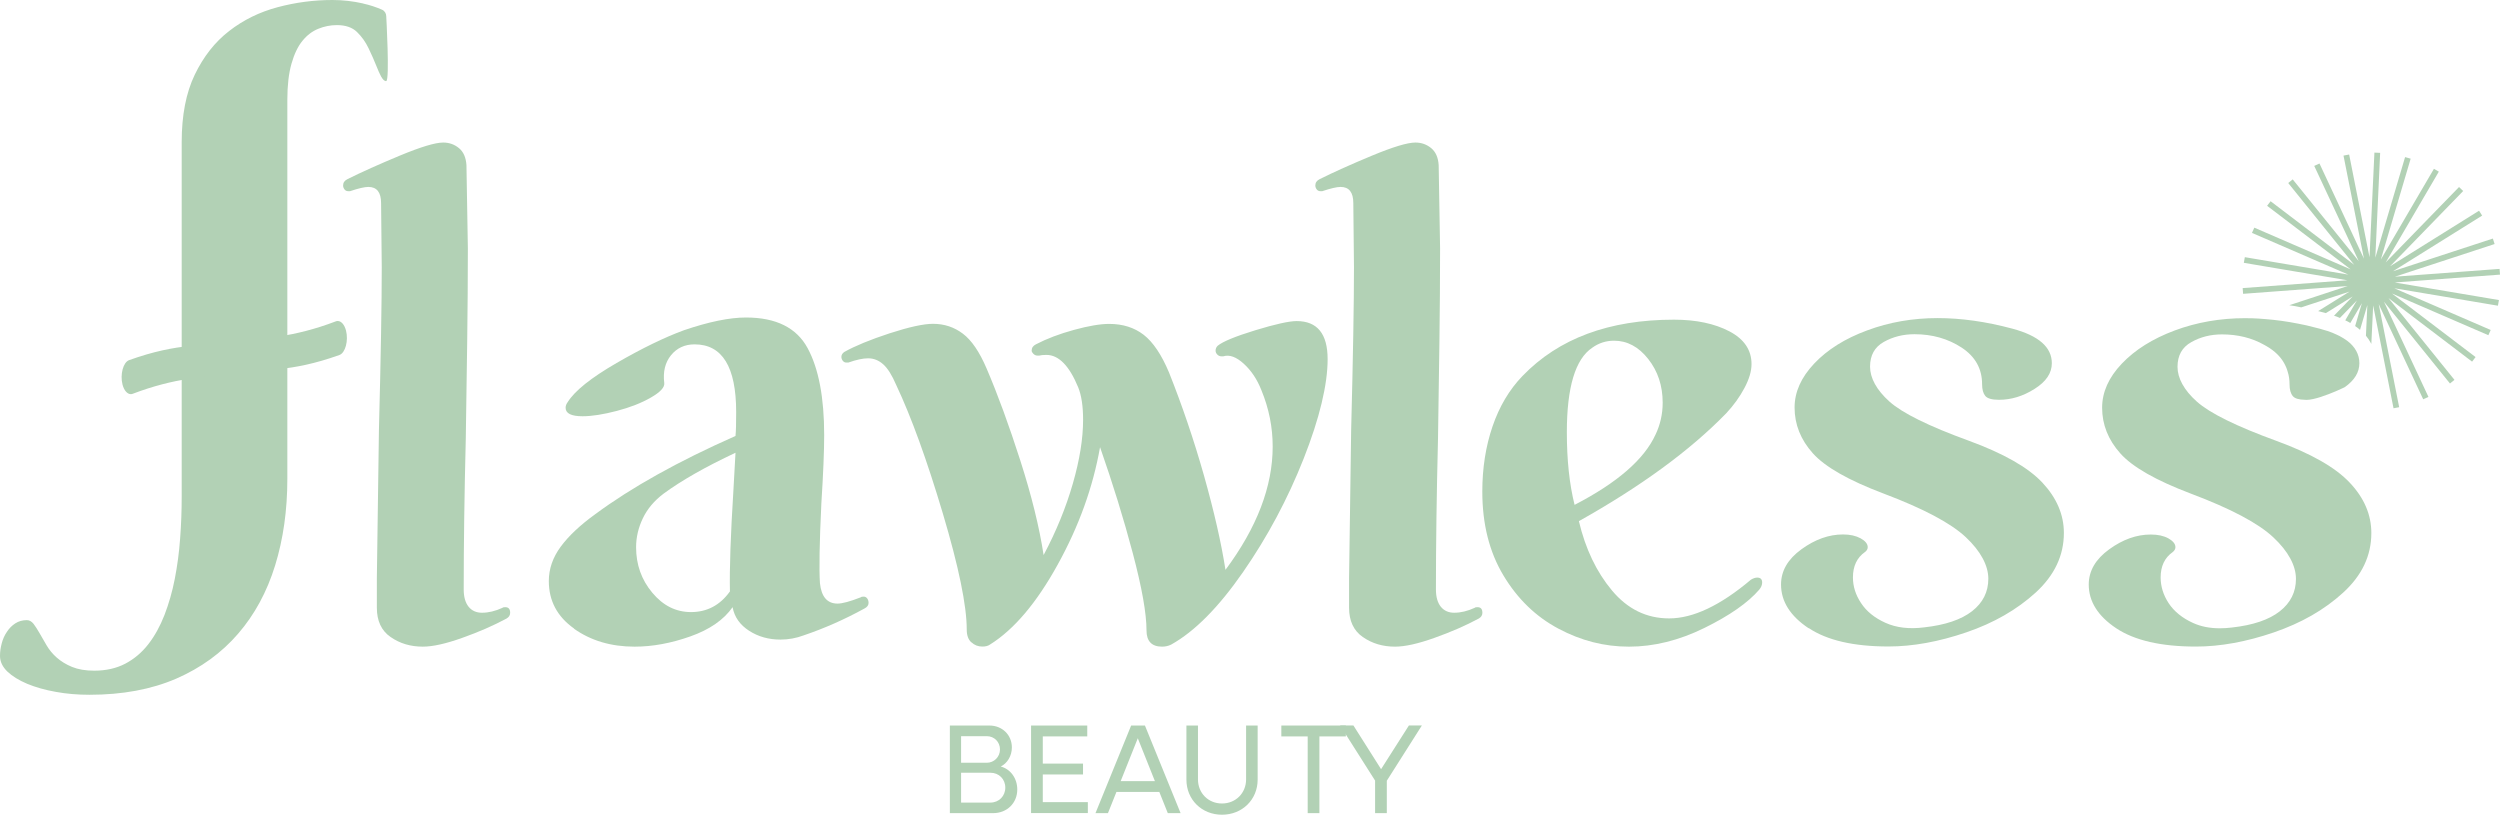
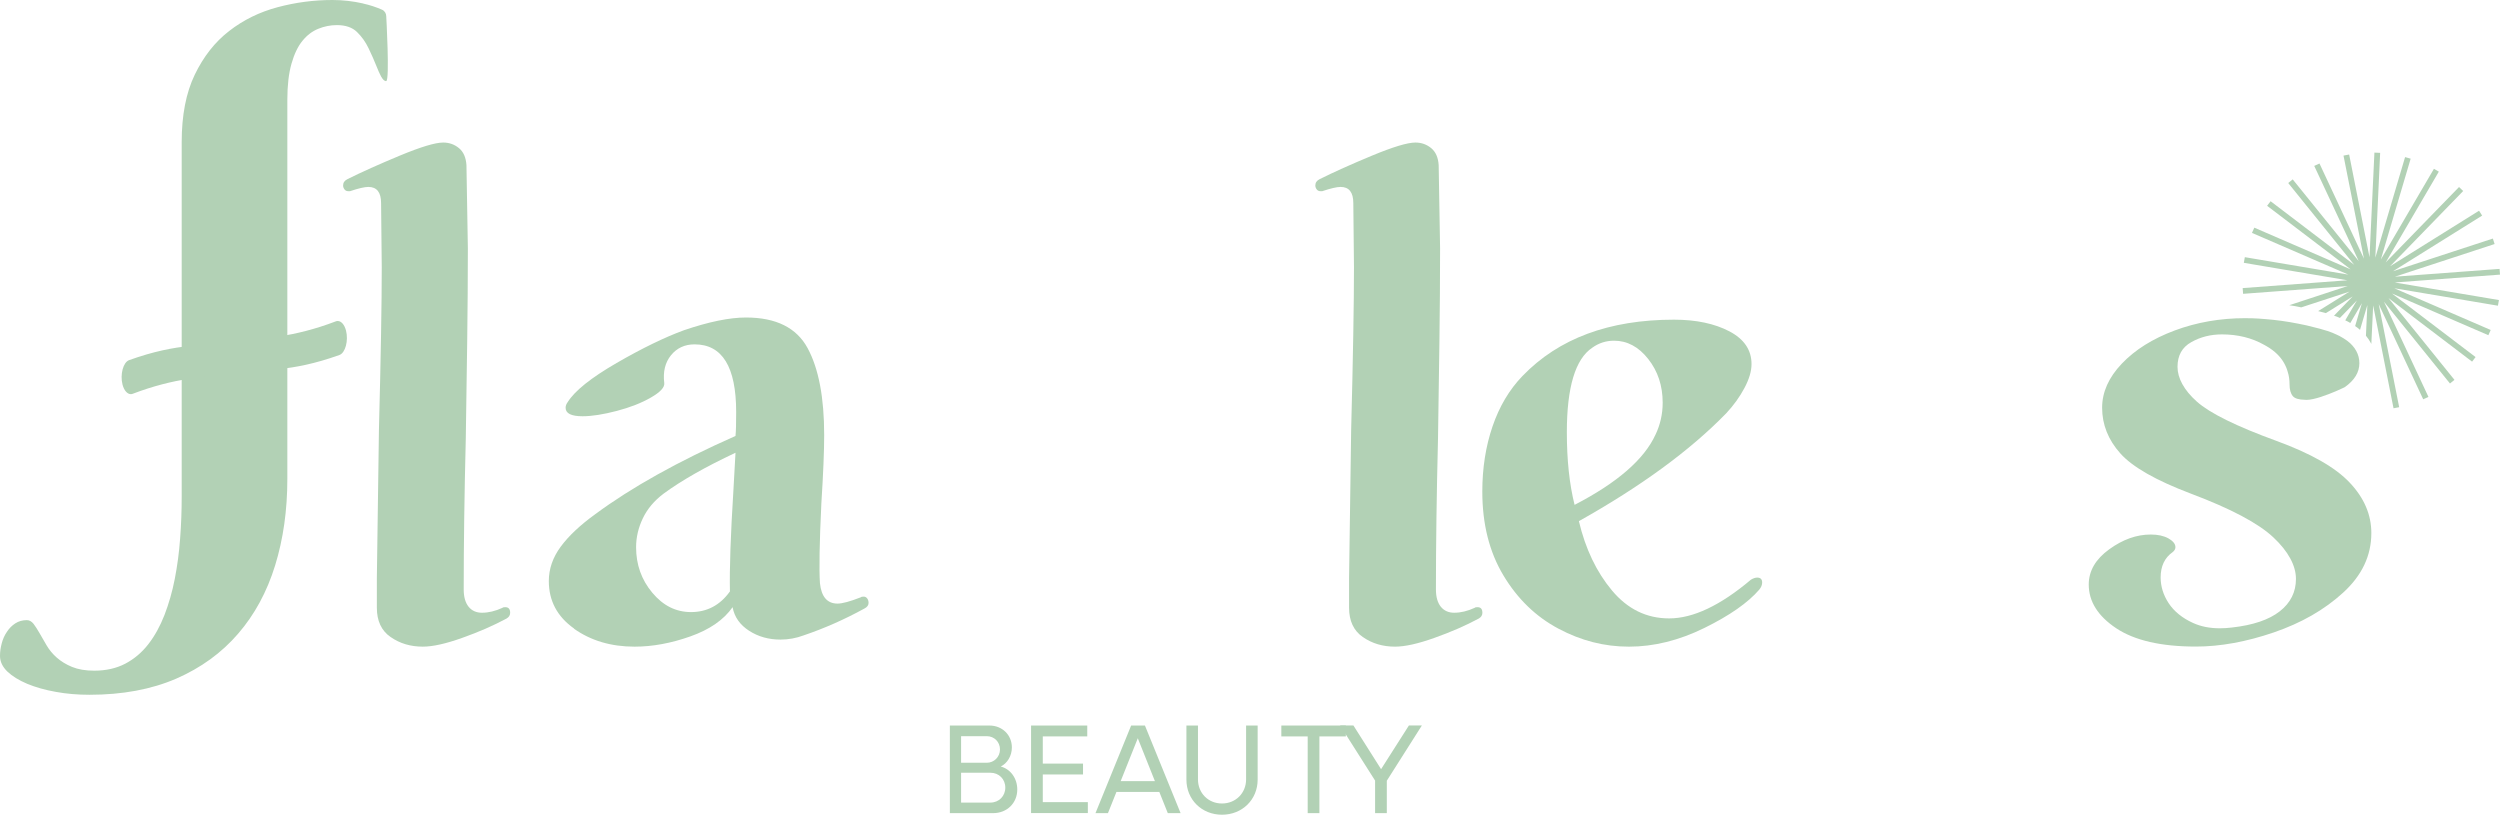
<svg xmlns="http://www.w3.org/2000/svg" id="Calque_2" data-name="Calque 2" viewBox="0 0 300.78 98.01">
  <defs>
    <style>      .cls-1 {        fill: #b2d1b5;      }    </style>
  </defs>
  <g id="Calque_1-2" data-name="Calque 1">
    <g>
      <g>
        <path class="cls-1" d="M114.27,87.29h4.77c1.53,0,2.7,1.12,2.7,2.64,0,1.04-.58,1.93-1.34,2.29,1.18.31,1.99,1.42,1.99,2.77,0,1.63-1.24,2.84-2.9,2.84h-5.21v-10.54ZM115.63,88.56v3.21h3.09c.86,0,1.59-.69,1.59-1.6s-.69-1.6-1.59-1.6h-3.09ZM115.63,92.97v3.59h3.53c1.02,0,1.79-.78,1.79-1.8s-.76-1.79-1.79-1.79h-3.53Z" />
        <path class="cls-1" d="M124.06,87.29h6.75v1.31h-5.35v3.27h4.84v1.31h-4.84v3.33h5.42v1.31h-6.83v-10.54Z" />
        <path class="cls-1" d="M136.08,87.29h1.67l4.29,10.54h-1.54l-1.02-2.55h-5.16l-1.02,2.55h-1.5l4.29-10.54ZM138.95,93.98l-2.06-5.16-2.06,5.16h4.13Z" />
        <path class="cls-1" d="M142.74,93.8v-6.51h1.39v6.48c0,1.65,1.24,2.9,2.89,2.9s2.9-1.25,2.9-2.9v-6.48h1.39v6.51c0,2.4-1.85,4.22-4.29,4.22s-4.28-1.82-4.28-4.22Z" />
        <path class="cls-1" d="M157.34,88.6h-3.18v-1.31h7.76v1.31h-3.18v9.23h-1.41v-9.23Z" />
        <path class="cls-1" d="M165.45,93.93l-4.22-6.65h1.6l3.33,5.26,3.35-5.26h1.56l-4.22,6.65v3.9h-1.41v-3.9Z" />
      </g>
      <path class="cls-1" d="M69.08,75.63c-2.04-1.44-3.05-3.35-3.05-5.72,0-1.47.48-2.85,1.44-4.15.96-1.3,2.35-2.6,4.15-3.9,4.35-3.22,9.98-6.36,16.87-9.41.06-.56.08-1.53.08-2.88,0-5.43-1.67-8.14-5-8.14-1.19,0-2.13.44-2.84,1.31-.71.88-.98,1.99-.81,3.35.06.51-.48,1.09-1.61,1.74-1.13.65-2.5,1.19-4.11,1.61-1.61.42-2.98.64-4.11.64-1.36,0-2.04-.34-2.04-1.02,0-.23.08-.45.25-.68.85-1.36,2.81-2.93,5.89-4.71,3.08-1.78,5.78-3.09,8.1-3.94,3-1.02,5.48-1.53,7.46-1.53,3.62,0,6.09,1.23,7.42,3.69,1.33,2.46,1.99,5.95,1.99,10.47,0,1.87-.11,4.61-.34,8.22-.23,4.75-.28,7.94-.17,9.58.17,1.64.88,2.46,2.12,2.46.56,0,1.5-.25,2.8-.76.06-.06.17-.08.34-.08s.31.07.42.21c.11.14.17.33.17.55,0,.28-.17.51-.51.68-2.37,1.3-4.81,2.38-7.29,3.22-.9.34-1.84.51-2.8.51-1.41,0-2.67-.35-3.77-1.06-1.1-.71-1.77-1.65-1.99-2.84-1.07,1.53-2.77,2.7-5.09,3.52-2.32.82-4.55,1.23-6.7,1.23-2.83,0-5.26-.72-7.29-2.16ZM87.82,71.17c-.06-2.71.08-6.78.42-12.21l.25-4.49c-3.62,1.7-6.5,3.34-8.65,4.92-1.13.85-1.96,1.84-2.5,2.97-.54,1.13-.81,2.29-.81,3.48,0,2.09.65,3.92,1.95,5.47,1.3,1.56,2.85,2.33,4.66,2.33,1.92,0,3.48-.82,4.66-2.46Z" />
-       <path class="cls-1" d="M116.86,77.28c-.37-.34-.55-.85-.55-1.53,0-2.88-.96-7.55-2.88-13.99-1.92-6.44-3.79-11.59-5.6-15.43-.51-1.19-1.03-2.02-1.57-2.5-.54-.48-1.14-.72-1.82-.72-.62,0-1.41.17-2.37.51h-.25c-.17,0-.31-.07-.42-.21-.11-.14-.17-.3-.17-.47,0-.23.11-.42.34-.59,1.3-.73,3.12-1.48,5.47-2.25,2.35-.76,4.08-1.14,5.21-1.14,1.36,0,2.56.4,3.6,1.19,1.05.79,1.99,2.18,2.84,4.16,1.36,3.17,2.71,6.87,4.07,11.11,1.36,4.24,2.29,8.03,2.8,11.36,1.53-2.88,2.7-5.75,3.52-8.61.82-2.85,1.23-5.41,1.23-7.67,0-1.64-.2-2.94-.59-3.9-1.07-2.6-2.35-3.9-3.82-3.9-.4,0-.68.03-.85.08h-.25c-.17,0-.33-.07-.47-.21-.14-.14-.21-.27-.21-.38,0-.34.17-.59.51-.76,1.3-.68,2.83-1.26,4.58-1.74,1.75-.48,3.17-.72,4.24-.72,1.64,0,3.02.44,4.15,1.31,1.13.88,2.15,2.39,3.05,4.54,1.58,3.96,2.98,8.08,4.2,12.38,1.21,4.3,2.08,8.08,2.59,11.36,3.79-5.09,5.68-10.03,5.68-14.84,0-2.32-.45-4.58-1.36-6.78-.51-1.3-1.22-2.36-2.12-3.18-.9-.82-1.72-1.12-2.46-.89h-.25c-.17,0-.33-.07-.47-.21-.14-.14-.21-.3-.21-.47,0-.23.08-.42.25-.59.62-.51,2.13-1.13,4.54-1.87,2.4-.73,4.06-1.1,4.96-1.1,2.49,0,3.73,1.53,3.73,4.58s-.96,7.09-2.88,11.96c-1.92,4.86-4.35,9.41-7.29,13.65-2.94,4.24-5.82,7.15-8.65,8.73-.34.17-.71.25-1.1.25-1.24,0-1.87-.65-1.87-1.95,0-2.04-.55-5.13-1.65-9.29-1.1-4.16-2.42-8.41-3.94-12.76-.85,4.81-2.54,9.51-5.09,14.12-2.54,4.61-5.26,7.82-8.14,9.62-.23.17-.54.25-.93.25-.51,0-.95-.17-1.31-.51Z" />
      <path class="cls-1" d="M163.96,76.64c-1.1-.76-1.65-1.94-1.65-3.52v-3.56l.25-17.81c.23-8.82.34-15.35.34-19.59l-.08-7.72c0-1.3-.51-1.95-1.53-1.95-.45,0-1.19.17-2.2.51h-.25c-.17,0-.31-.07-.42-.21-.11-.14-.17-.3-.17-.47,0-.34.17-.59.51-.76,1.7-.85,3.8-1.79,6.32-2.84,2.51-1.04,4.25-1.57,5.21-1.57.73,0,1.37.23,1.91.68.54.45.83,1.13.89,2.03l.17,10.01c0,3.62-.03,7.36-.08,11.24-.06,3.87-.11,7.76-.17,11.66-.17,6.78-.25,12.83-.25,18.15,0,.9.2,1.6.59,2.08.39.48.93.72,1.61.72.79,0,1.61-.2,2.46-.59.06-.06.17-.08.34-.08.4,0,.59.23.59.68,0,.28-.14.51-.42.68-1.58.85-3.36,1.63-5.34,2.33-1.98.71-3.56,1.06-4.75,1.06-1.47,0-2.76-.38-3.86-1.15Z" />
      <path class="cls-1" d="M46.99,76.64c-1.1-.76-1.65-1.94-1.65-3.52v-3.56l.25-17.81c.23-8.82.34-15.35.34-19.59l-.08-7.72c0-1.3-.51-1.95-1.53-1.95-.45,0-1.19.17-2.2.51h-.25c-.17,0-.31-.07-.42-.21-.11-.14-.17-.3-.17-.47,0-.34.17-.59.51-.76,1.7-.85,3.8-1.79,6.32-2.84,2.51-1.04,4.25-1.57,5.21-1.57.73,0,1.37.23,1.91.68.54.45.83,1.13.89,2.03l.17,10.01c0,3.62-.03,7.36-.08,11.24-.06,3.87-.11,7.76-.17,11.66-.17,6.78-.25,12.83-.25,18.15,0,.9.2,1.6.59,2.08.39.48.93.72,1.61.72.79,0,1.61-.2,2.46-.59.06-.06.17-.08.34-.08.4,0,.59.23.59.68,0,.28-.14.51-.42.68-1.58.85-3.36,1.63-5.34,2.33-1.98.71-3.56,1.06-4.75,1.06-1.47,0-2.76-.38-3.86-1.15Z" />
      <path class="cls-1" d="M187.49,75.63c-2.71-1.44-4.92-3.58-6.61-6.4-1.7-2.83-2.54-6.19-2.54-10.09,0-2.83.41-5.44,1.23-7.84.82-2.4,2.02-4.42,3.6-6.06,4.35-4.52,10.43-6.78,18.23-6.78,2.66,0,4.88.47,6.66,1.4,1.78.93,2.67,2.25,2.67,3.94,0,.85-.28,1.81-.85,2.88-.57,1.07-1.3,2.09-2.2,3.05-4.35,4.47-10.26,8.79-17.72,12.97.79,3.34,2.12,6.12,3.99,8.35,1.87,2.23,4.15,3.35,6.87,3.35,2.88,0,6.16-1.55,9.84-4.66.28-.17.54-.25.76-.25.39,0,.59.2.59.59,0,.28-.11.57-.34.85-1.36,1.58-3.56,3.12-6.61,4.62-3.05,1.5-6.08,2.25-9.07,2.25s-5.77-.72-8.48-2.16ZM199.19,52.27c.56-1.19.85-2.46.85-3.82,0-2.04-.58-3.79-1.74-5.26-1.16-1.47-2.53-2.2-4.11-2.2-.96,0-1.84.28-2.63.85-2.03,1.36-3.05,4.75-3.05,10.17,0,3.34.31,6.25.93,8.73,5.14-2.66,8.39-5.48,9.75-8.48Z" />
-       <path class="cls-1" d="M217.59,75.58c-2.2-1.47-3.31-3.22-3.31-5.26,0-1.64.82-3.05,2.46-4.24,1.64-1.19,3.31-1.78,5-1.78.85,0,1.55.16,2.12.47.56.31.85.67.85,1.06,0,.23-.11.42-.34.59-.96.68-1.44,1.7-1.44,3.05,0,1.07.32,2.11.98,3.09.65.99,1.62,1.78,2.93,2.37,1.3.59,2.85.78,4.66.55,2.54-.28,4.46-.93,5.77-1.95,1.3-1.02,1.95-2.32,1.95-3.9s-.91-3.31-2.71-5c-1.81-1.7-5.12-3.45-9.92-5.26-4.18-1.58-7.01-3.19-8.48-4.83-1.47-1.64-2.2-3.48-2.2-5.51,0-1.87.79-3.63,2.37-5.3,1.58-1.67,3.7-3,6.36-3.98,2.66-.99,5.48-1.48,8.48-1.48,2.83,0,5.82.42,8.99,1.27,3.17.85,4.75,2.23,4.75,4.16,0,1.19-.69,2.22-2.08,3.09-1.39.88-2.81,1.31-4.28,1.31-.85,0-1.4-.16-1.65-.47-.25-.31-.38-.78-.38-1.4,0-1.87-.82-3.33-2.46-4.41-1.64-1.07-3.53-1.61-5.68-1.61-1.36,0-2.59.31-3.69.93-1.1.62-1.65,1.61-1.65,2.97s.78,2.81,2.33,4.2c1.55,1.39,4.73,2.96,9.54,4.71,4.18,1.53,7.14,3.21,8.86,5.04,1.72,1.84,2.59,3.86,2.59,6.06,0,2.71-1.13,5.1-3.39,7.17-2.26,2.06-5.04,3.66-8.35,4.79-3.31,1.13-6.43,1.7-9.37,1.7-4.18,0-7.38-.74-9.58-2.21Z" />
      <path class="cls-1" d="M285.3,64.14c0,2.71-1.13,5.1-3.39,7.16-2.26,2.07-5.05,3.66-8.35,4.79-3.31,1.13-6.43,1.7-9.37,1.7-4.19,0-7.38-.74-9.58-2.2-2.21-1.47-3.31-3.23-3.31-5.26,0-1.64.82-3.05,2.46-4.24,1.64-1.19,3.3-1.78,5-1.78.85,0,1.55.15,2.12.46.56.32.85.67.85,1.06,0,.23-.12.43-.34.6-.96.68-1.44,1.69-1.44,3.05,0,1.07.32,2.11.97,3.1.65.98,1.63,1.78,2.93,2.37.94.43,2.01.64,3.22.64.46,0,.94-.03,1.44-.09,2.54-.28,4.47-.93,5.77-1.95,1.3-1.02,1.95-2.32,1.95-3.9s-.91-3.31-2.72-5c-1.81-1.7-5.11-3.45-9.92-5.26-4.18-1.58-7.01-3.19-8.48-4.83-1.47-1.64-2.2-3.48-2.2-5.51,0-1.87.79-3.64,2.37-5.3,1.59-1.67,3.71-3,6.36-3.99,2.66-.99,5.49-1.48,8.48-1.48.17,0,.34,0,.51.01.09-.01.19,0,.29,0h.01c.53.02,1.07.05,1.62.1,1.28.1,2.6.28,3.95.55.21.04.42.08.63.13h.01c.11.02.22.05.33.07h.01c.54.13,1.08.26,1.63.41.04.01.09.02.13.04.26.07.51.14.75.22h.01c.42.14.8.29,1.15.46.22.1.42.2.61.32.05.03.11.06.16.09.31.19.59.39.82.6.21.2.39.4.54.61h0c.08.12.15.23.21.34h0c.25.46.37.94.37,1.47,0,1.09-.58,2.05-1.76,2.88,0,0-.08.04-.23.11-.19.09-.48.22-.84.38-1.04.44-2.61,1.04-3.53,1.04-.05,0-.1,0-.15-.01h-.01c-.76-.01-1.26-.16-1.49-.45-.26-.31-.39-.78-.39-1.4,0-.55-.07-1.06-.23-1.54-.01-.06-.03-.12-.05-.17-.06-.19-.13-.37-.22-.55-.38-.82-1.01-1.52-1.88-2.1-.02-.02-.05-.03-.07-.05-.09-.06-.18-.11-.27-.16,0,0,0-.01-.01-.01-.11-.06-.21-.13-.32-.18-1.5-.85-3.2-1.26-5.09-1.26-1.35,0-2.58.31-3.68.93-1.11.62-1.66,1.61-1.66,2.97s.78,2.81,2.33,4.19c1.56,1.39,4.74,2.96,9.54,4.71,4.19,1.53,7.14,3.21,8.86,5.05,1.73,1.83,2.59,3.85,2.59,6.06Z" />
      <path class="cls-1" d="M43.7.42c-1.23-.28-2.46-.42-3.71-.42-2.23,0-4.43.29-6.6.87-2.17.58-4.11,1.53-5.82,2.86-1.71,1.32-3.09,3.08-4.14,5.26s-1.57,4.88-1.57,8.11v42.64c0,1.69-.06,3.37-.19,5.06-.12,1.68-.34,3.29-.64,4.84s-.72,2.99-1.24,4.35c-.53,1.35-1.17,2.52-1.95,3.52-.77.99-1.69,1.77-2.77,2.34-1.08.56-2.32.84-3.73.84-1.05,0-1.94-.15-2.67-.45s-1.34-.68-1.84-1.12-.9-.93-1.22-1.47-.6-1.03-.85-1.47c-.25-.44-.49-.81-.72-1.12-.24-.3-.51-.45-.81-.45-.53,0-.99.13-1.39.39-.4.26-.74.6-1.01,1.02-.28.41-.49.87-.62,1.38-.14.51-.21,1.02-.21,1.51,0,.69.3,1.32.89,1.89.59.56,1.39,1.05,2.38,1.47.99.41,2.14.74,3.44.97,1.29.24,2.65.35,4.05.35,3.98,0,7.46-.65,10.44-1.94,2.98-1.3,5.46-3.1,7.45-5.41,1.99-2.3,3.47-5.04,4.45-8.21.98-3.18,1.47-6.64,1.47-10.4V12.01c0-1.74.17-3.19.5-4.35.33-1.16.77-2.08,1.32-2.75.55-.68,1.19-1.16,1.91-1.45.71-.29,1.46-.44,2.23-.44,1.05,0,1.86.28,2.42.83.57.55,1.03,1.2,1.39,1.95.36.74.69,1.5.99,2.25.3.73.71,1.78,1.14,1.7s0-7.79,0-7.79c0-.34-.19-.65-.5-.79-.73-.32-1.49-.57-2.27-.74Z" />
      <path class="cls-1" d="M40.84,42.71c-5.95,2.13-9.18,1.7-12.72,2.09h-.04c-3.39.57-6.99.62-12.12,2.58-.07.03-.15.04-.22.04-.42,0-.81-.43-1-1.15-.31-1.22.08-2.68.79-2.94,5.93-2.13,9.16-1.71,12.69-2.08.02,0,.05-.01.07-.01,3.39-.57,6.99-.62,12.12-2.58.07-.03.15-.04.22-.04.42,0,.81.43,1,1.15.31,1.22-.08,2.68-.79,2.94Z" />
      <path class="cls-1" d="M288.18,33.98l12.6-.94-.05-.69-12.6.94h0s12-3.93,12-3.93l-.21-.66-12.01,3.93,10.72-6.69-.37-.59-10.7,6.68,8.79-9.05-.5-.48-8.82,9.07,6.39-10.92-.59-.34-6.39,10.92,3.59-12.14-.67-.19-3.58,12.1.58-12.61-.69-.03-.59,12.59h0s-2.45-12.36-2.45-12.36l-.68.13,2.46,12.4-5.35-11.45-.63.29,5.35,11.45-7.94-9.83-.54.44,7.94,9.84-10.06-7.65-.42.55,10.06,7.65-11.6-5.02-.28.63,11.6,5.02-12.46-2.1-.12.68,12.46,2.1-12.6.94.05.69,12.59-.94h0s-7.03,2.31-7.03,2.31c.47.07.95.15,1.43.26h.01l5.81-1.9-3.78,2.35h0c.23.05.47.12.71.18.07.02.15.04.22.06h0s3.22-2,3.22-2l-2.24,2.31c.24.08.48.16.7.27h.01l2.04-2.1-1.4,2.39c.21.09.42.2.61.32l1.39-2.38-.81,2.75c.21.14.4.28.58.45h.01l.88-2.98-.17,3.69c.24.29.44.59.61.91l.04.08.22-4.63h0s2.45,12.37,2.45,12.37l.68-.13-2.46-12.4,5.35,11.45.63-.29-5.35-11.45,7.94,9.84.54-.44-7.94-9.84,10.06,7.65.42-.55-10.06-7.65,11.6,5.02.28-.63-11.6-5.02,12.47,2.1.12-.68-12.46-2.1Z" />
    </g>
  </g>
</svg>